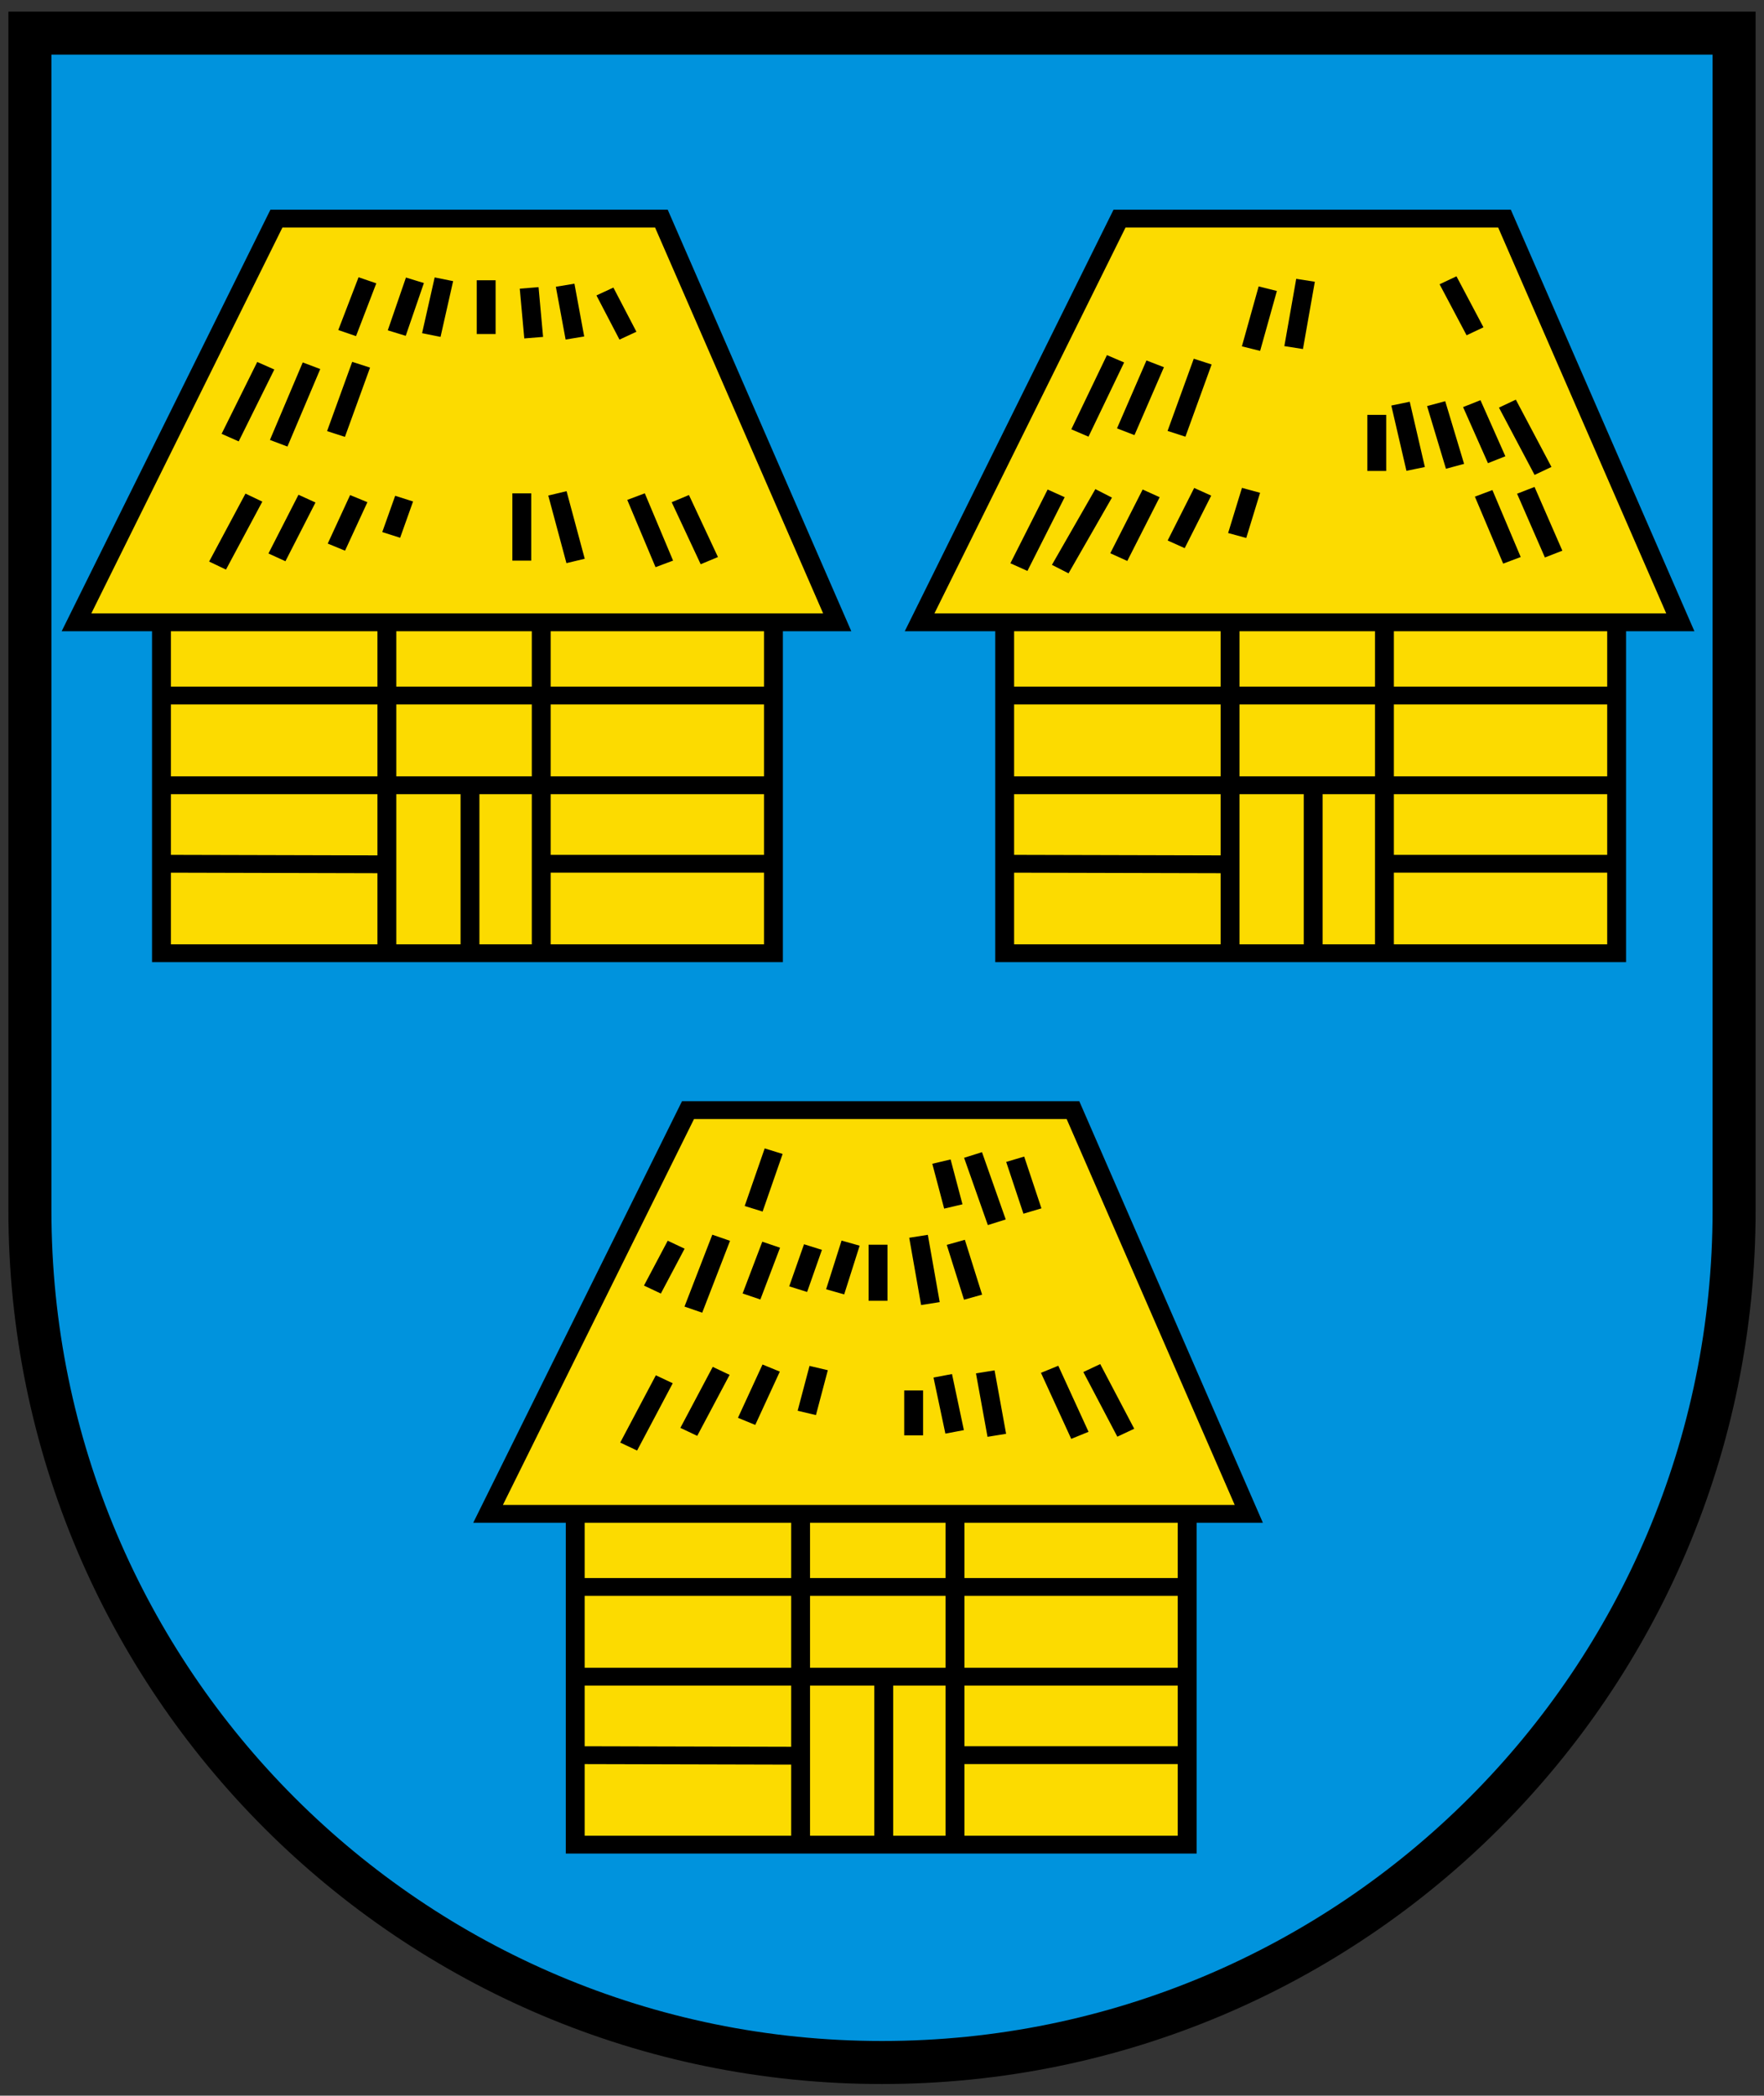
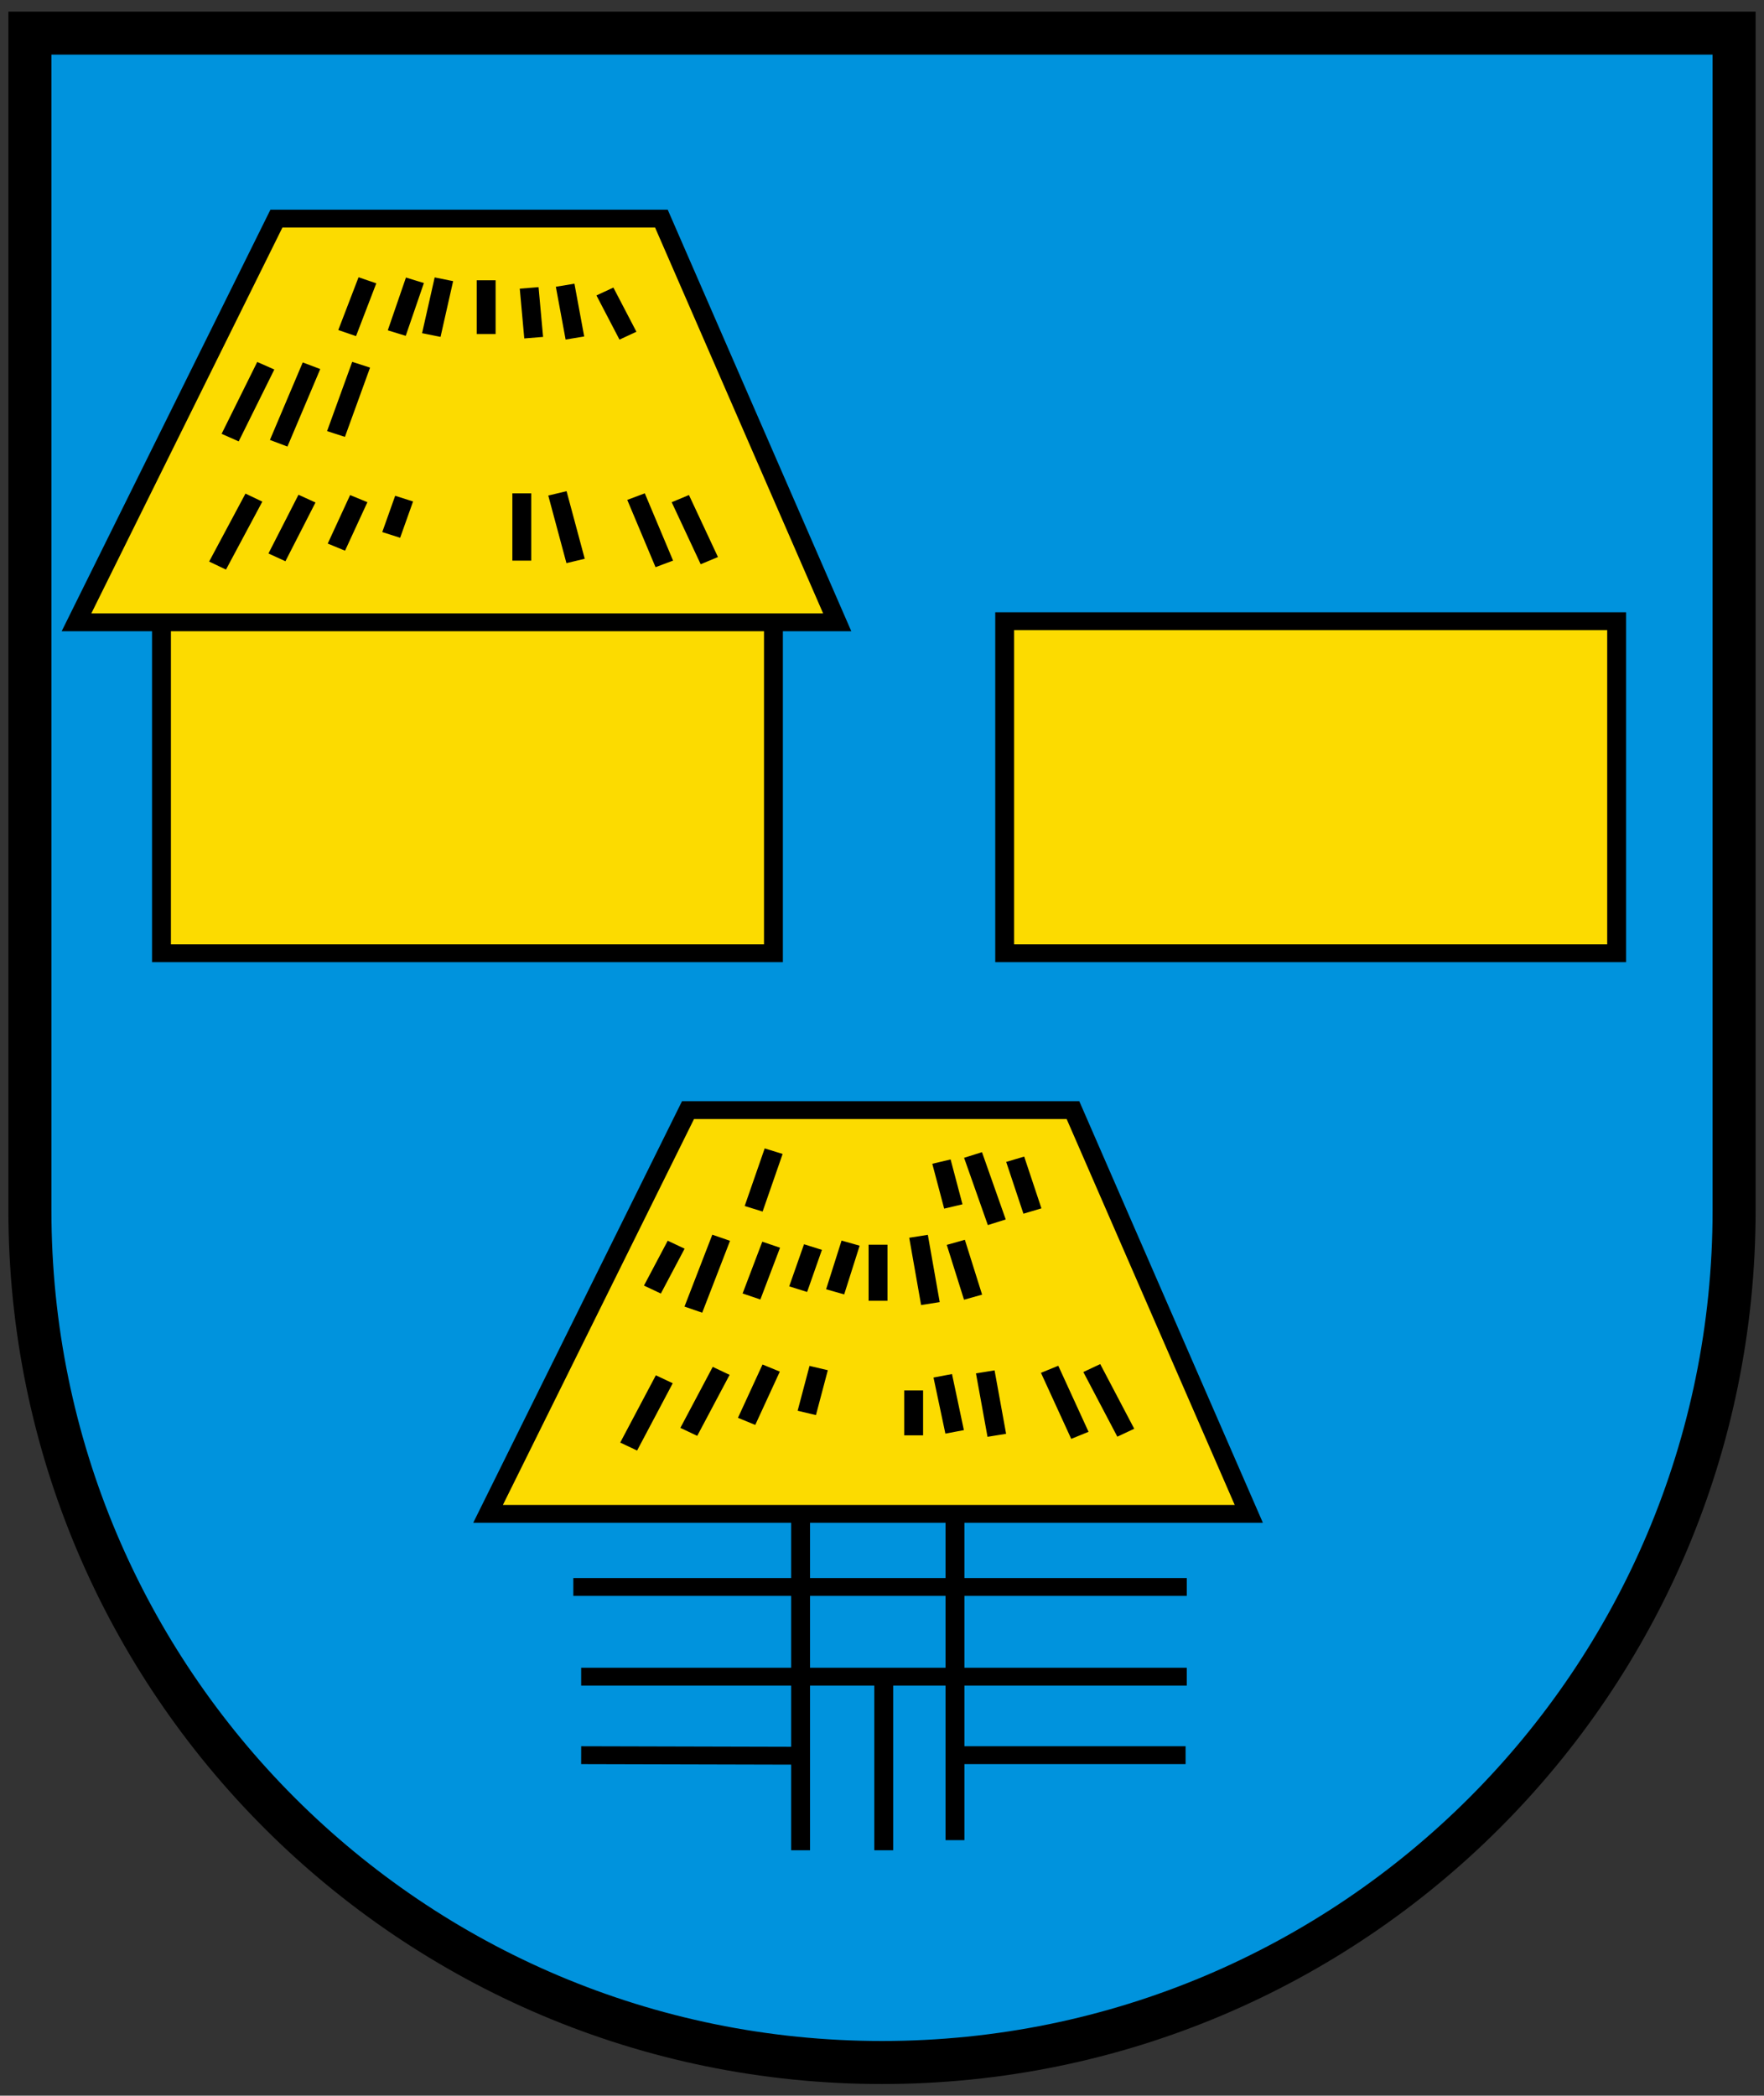
<svg xmlns="http://www.w3.org/2000/svg" width="410" height="487">
  <rect width="100%" height="100%" fill="#333333" stroke="none" />
  <path d="M6.951 7.698v284.94c0 103.272 88.667 186.99 198.051 186.99 109.384 0 198.051-83.718 198.051-186.99V7.698z" fill="#0093dd" stroke-width="1.562" />
  <g stroke="#000" stroke-width="1.589">
    <g transform="matrix(2.76 0 0 2.606 -1686.521 -1493.253)">
-       <rect x="659.5" y="707.89" width="51.534" height="29.609" ry="0" fill="#fcdb00" />
      <g fill="#fcef3c" fill-rule="evenodd">
        <path d="M659.34 714.52h51.661M660 722.52h51M660 729.52l18.128.049M691.9 729.52h19M691.48 708.1v29M685.48 723v15M678.48 708v30" />
      </g>
    </g>
    <path d="M652.16 708h64.062l-14.806-36h-32.419z" fill="#fcdb00" fill-rule="evenodd" transform="matrix(2.76 0 0 2.606 -1686.521 -1493.253)" />
    <g fill="none">
      <path d="m668 684-2 4M667 696l-3 6M671.79 695.25l-2.726 5.44M676 695l-2.068 4.754M680 695l-1 4M688 697v4M690.45 695.69l1 5M694.03 695.34l.972 5.657M699.45 695.11l2.548 5.89M703 695l2.863 5.766M696.55 676.38l1.452 4.617M693 676l2 6M690.34 676.59l1 4M676.21 675.66l-1.685 5.137M671.79 683.38l-2.343 6.411M676 684l-1.657 4.617M679.52 684.21l-1.246 3.754M682.69 683.86l-1.302 4.343M685 684v5M688.41 683.25l1 6M691.55 683.79l1.452 4.89" transform="matrix(2.76 0 0 2.606 -1686.521 -1493.253)" />
    </g>
    <g>
      <g transform="matrix(2.76 0 0 2.606 -1586.706 -1700.404)">
        <rect x="659.5" y="707.89" width="51.534" height="29.609" ry="0" fill="#fcdb00" />
        <g fill="#fcef3c" fill-rule="evenodd">
-           <path d="M659.34 714.52h51.661M660 722.52h51M660 729.52l18.128.049M691.9 729.52h19M691.48 708.1v29M685.48 723v15M678.48 708v30" />
+           </g>
+       </g>
+       <g fill="none">
        </g>
-       </g>
-       <path d="M688.5 628.5h64.062l-14.806-36h-32.419z" fill="#fcdb00" fill-rule="evenodd" transform="matrix(2.76 0 0 2.606 -1686.521 -1493.253)" />
-       <g fill="none">
-         <path d="m705 605-3 6.617M700 617l-3.137 6.576M704 617l-3.657 6.754M708 617l-2.726 5.685M712.34 616.86l-2.233 4.685M716.41 616.73l-1.165 4.028M712.34 605.25l-2.206 6.44M708.34 605.45l-2.48 6.056M717.82 598.75l-1.411 5.343M721 598l-1 6M727 610v5M729 609l1.274 5.822M732 609l1.589 5.589M736 617l2.383 5.972M739.55 616.73l2.343 5.685M735 609l2.096 5M738 609l3 6M733 598l2.274 4.548" transform="matrix(2.76 0 0 2.606 -1686.521 -1493.253)" />
-       </g>
    </g>
    <g>
      <g transform="matrix(2.76 0 0 2.606 -1782.688 -1700.404)">
        <rect x="659.5" y="707.89" width="51.534" height="29.609" ry="0" fill="#fcdb00" />
        <g fill="#fcef3c" fill-rule="evenodd">
-           <path d="M659.34 714.52h51.661M660 722.52h51M660 729.52l18.128.049M691.9 729.52h19M691.48 708.1v29M685.48 723v15M678.48 708v30" />
-         </g>
+           </g>
      </g>
      <path d="M617.5 628.5h64.062l-14.806-36h-32.419z" fill="#fcdb00" fill-rule="evenodd" transform="matrix(2.76 0 0 2.606 -1686.521 -1493.253)" />
      <g fill="none">
        <path d="m633.44 605.62-3 6.409M632.44 617.38l-3.06 6.06M636.91 617.47l-2.53 5.237M641.27 617.47l-1.884 4.326M645.09 617.47l-1.088 3.237M637.29 605.62l-2.763 6.912M641.47 605.53l-2.116 6.177M642 598l-1.707 4.707M646 598l-1.53 4.707M648.44 597.91l-1.06 4.972M652 598v4.795M655.62 598.68l.381 4.437M658.65 598.44l.823 4.707M662 599l1.94 3.94M655 617v6M658 617l1.53 6.028M664.62 617.29l2.381 6M668.35 617.47l2.442 5.53" transform="matrix(2.76 0 0 2.606 -1686.521 -1493.253)" />
      </g>
    </g>
  </g>
  <path d="M6.951 7.698v273.55c0 109.38 88.67 198.05 198.05 198.05s198.05-88.669 198.05-198.05V7.698z" fill="none" stroke="#000" stroke-width="10" />
  <style />
</svg>